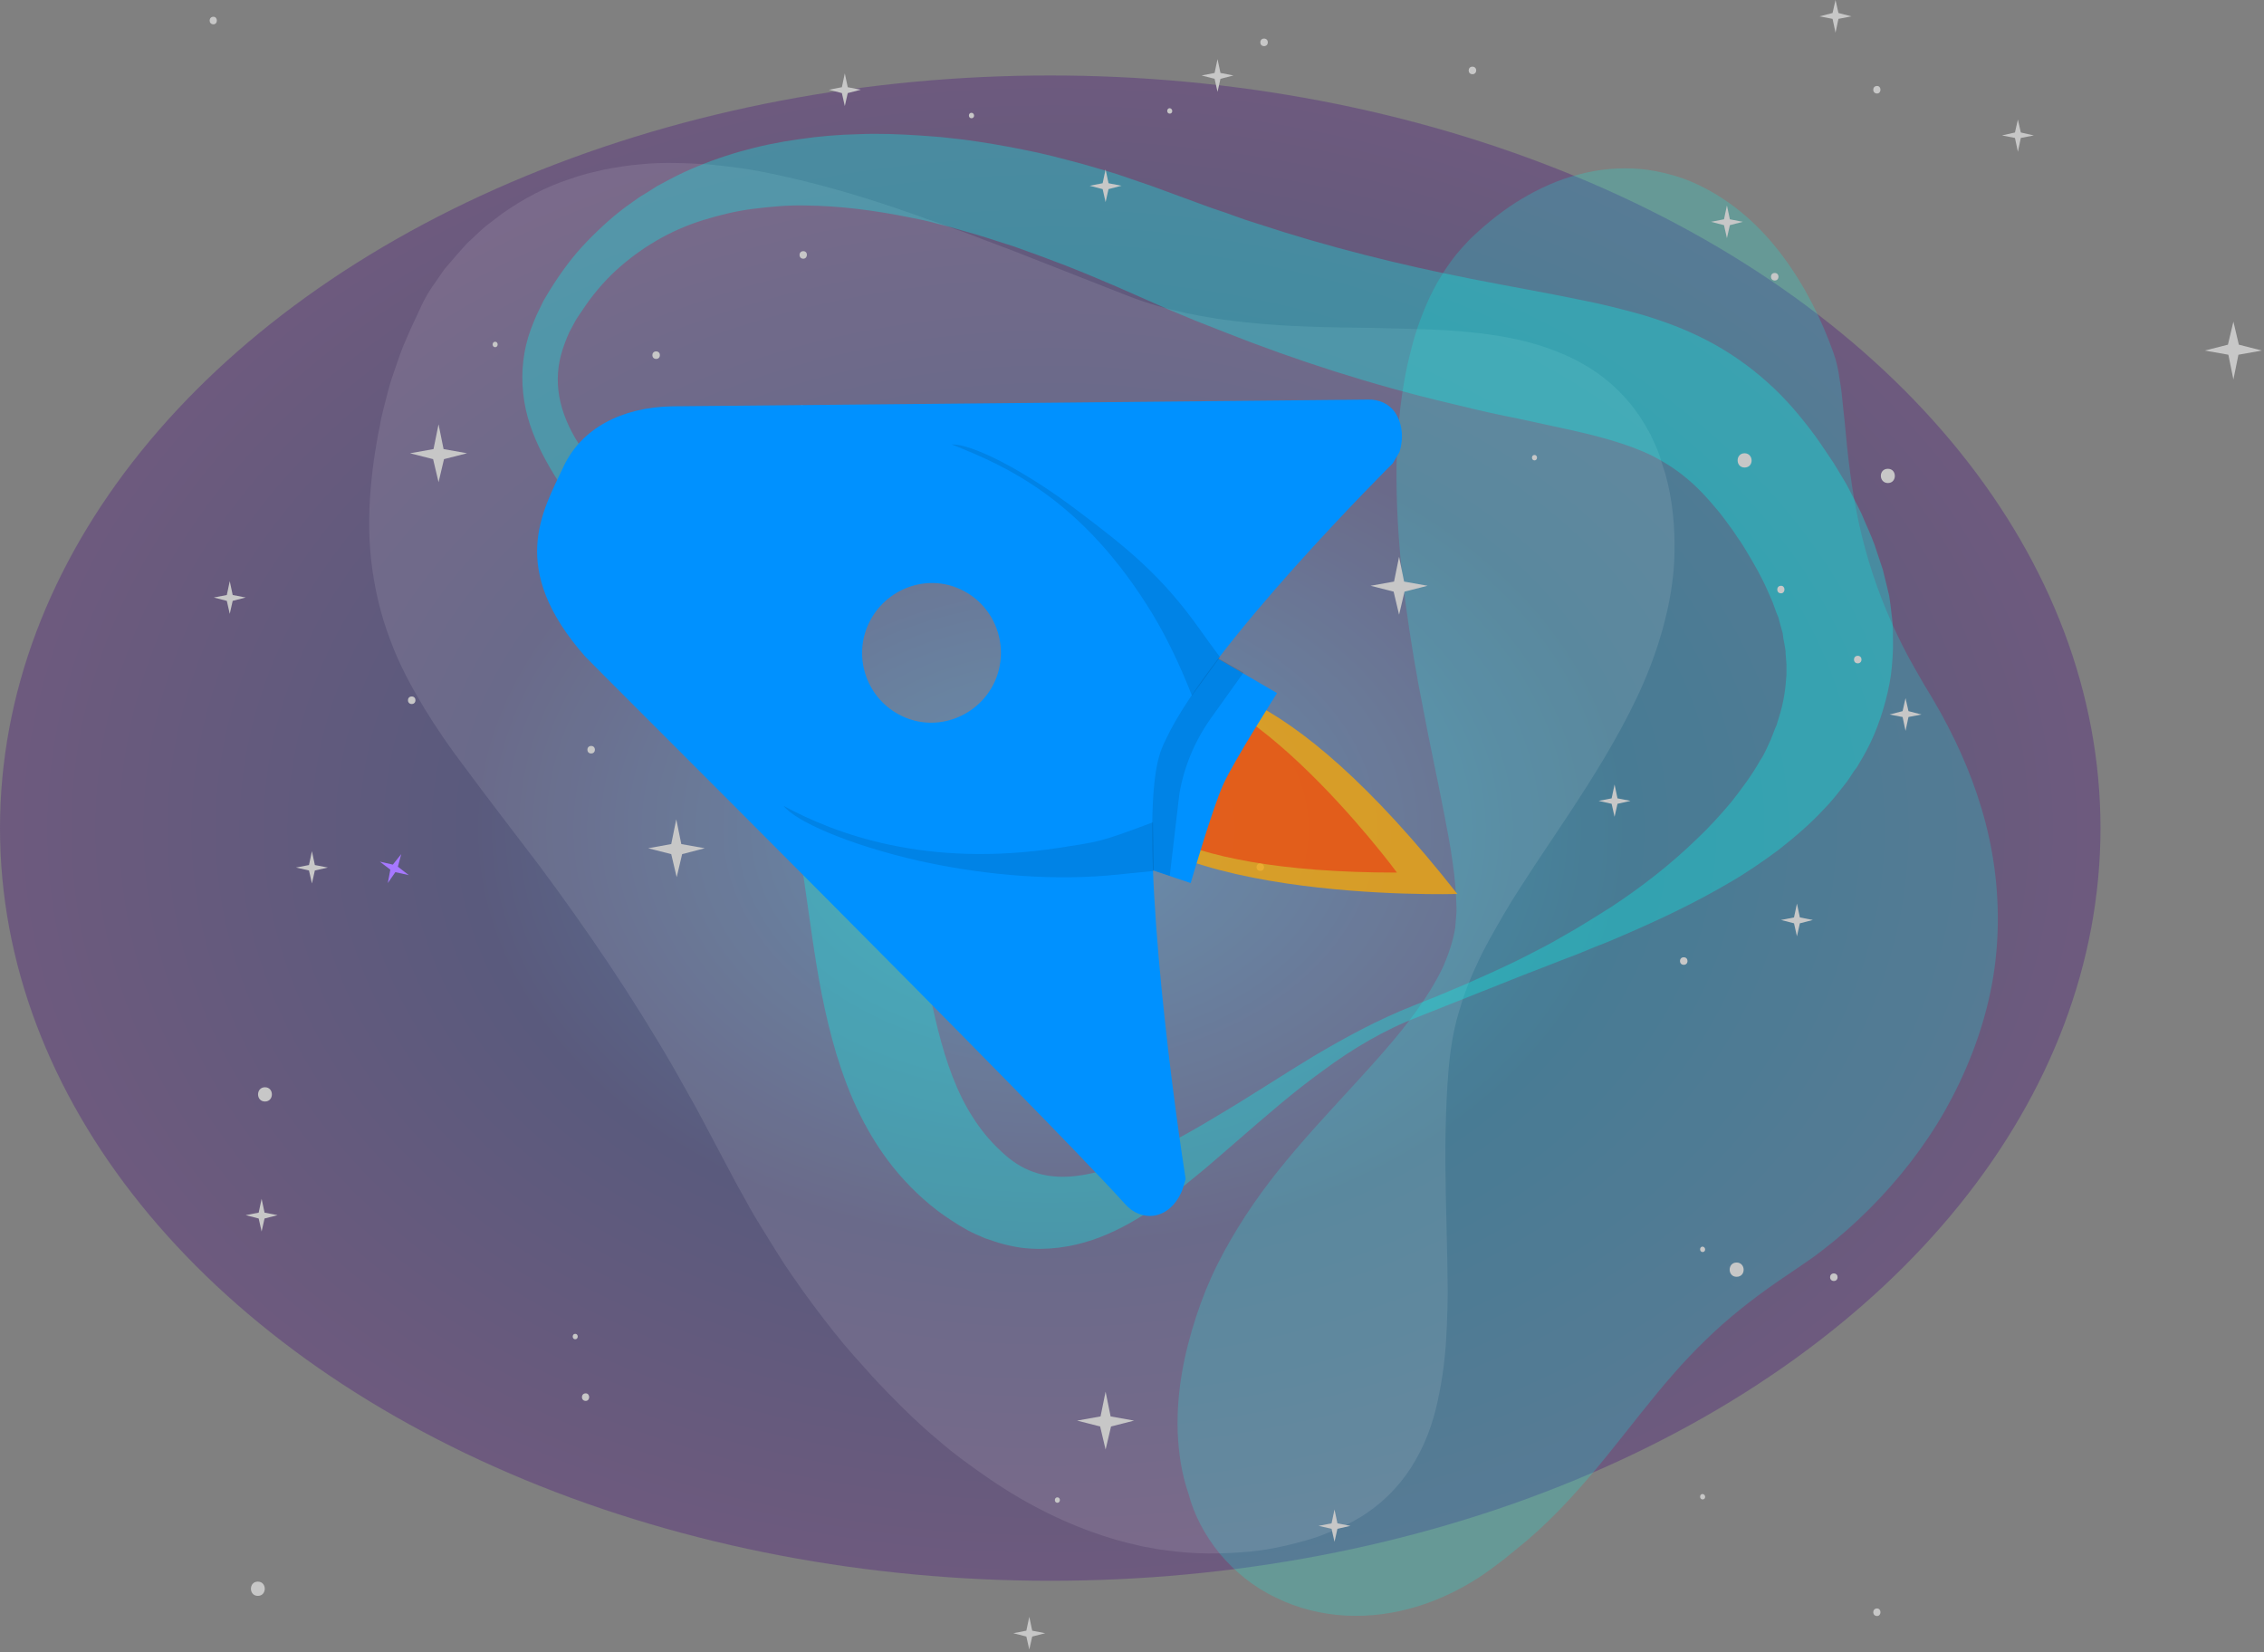
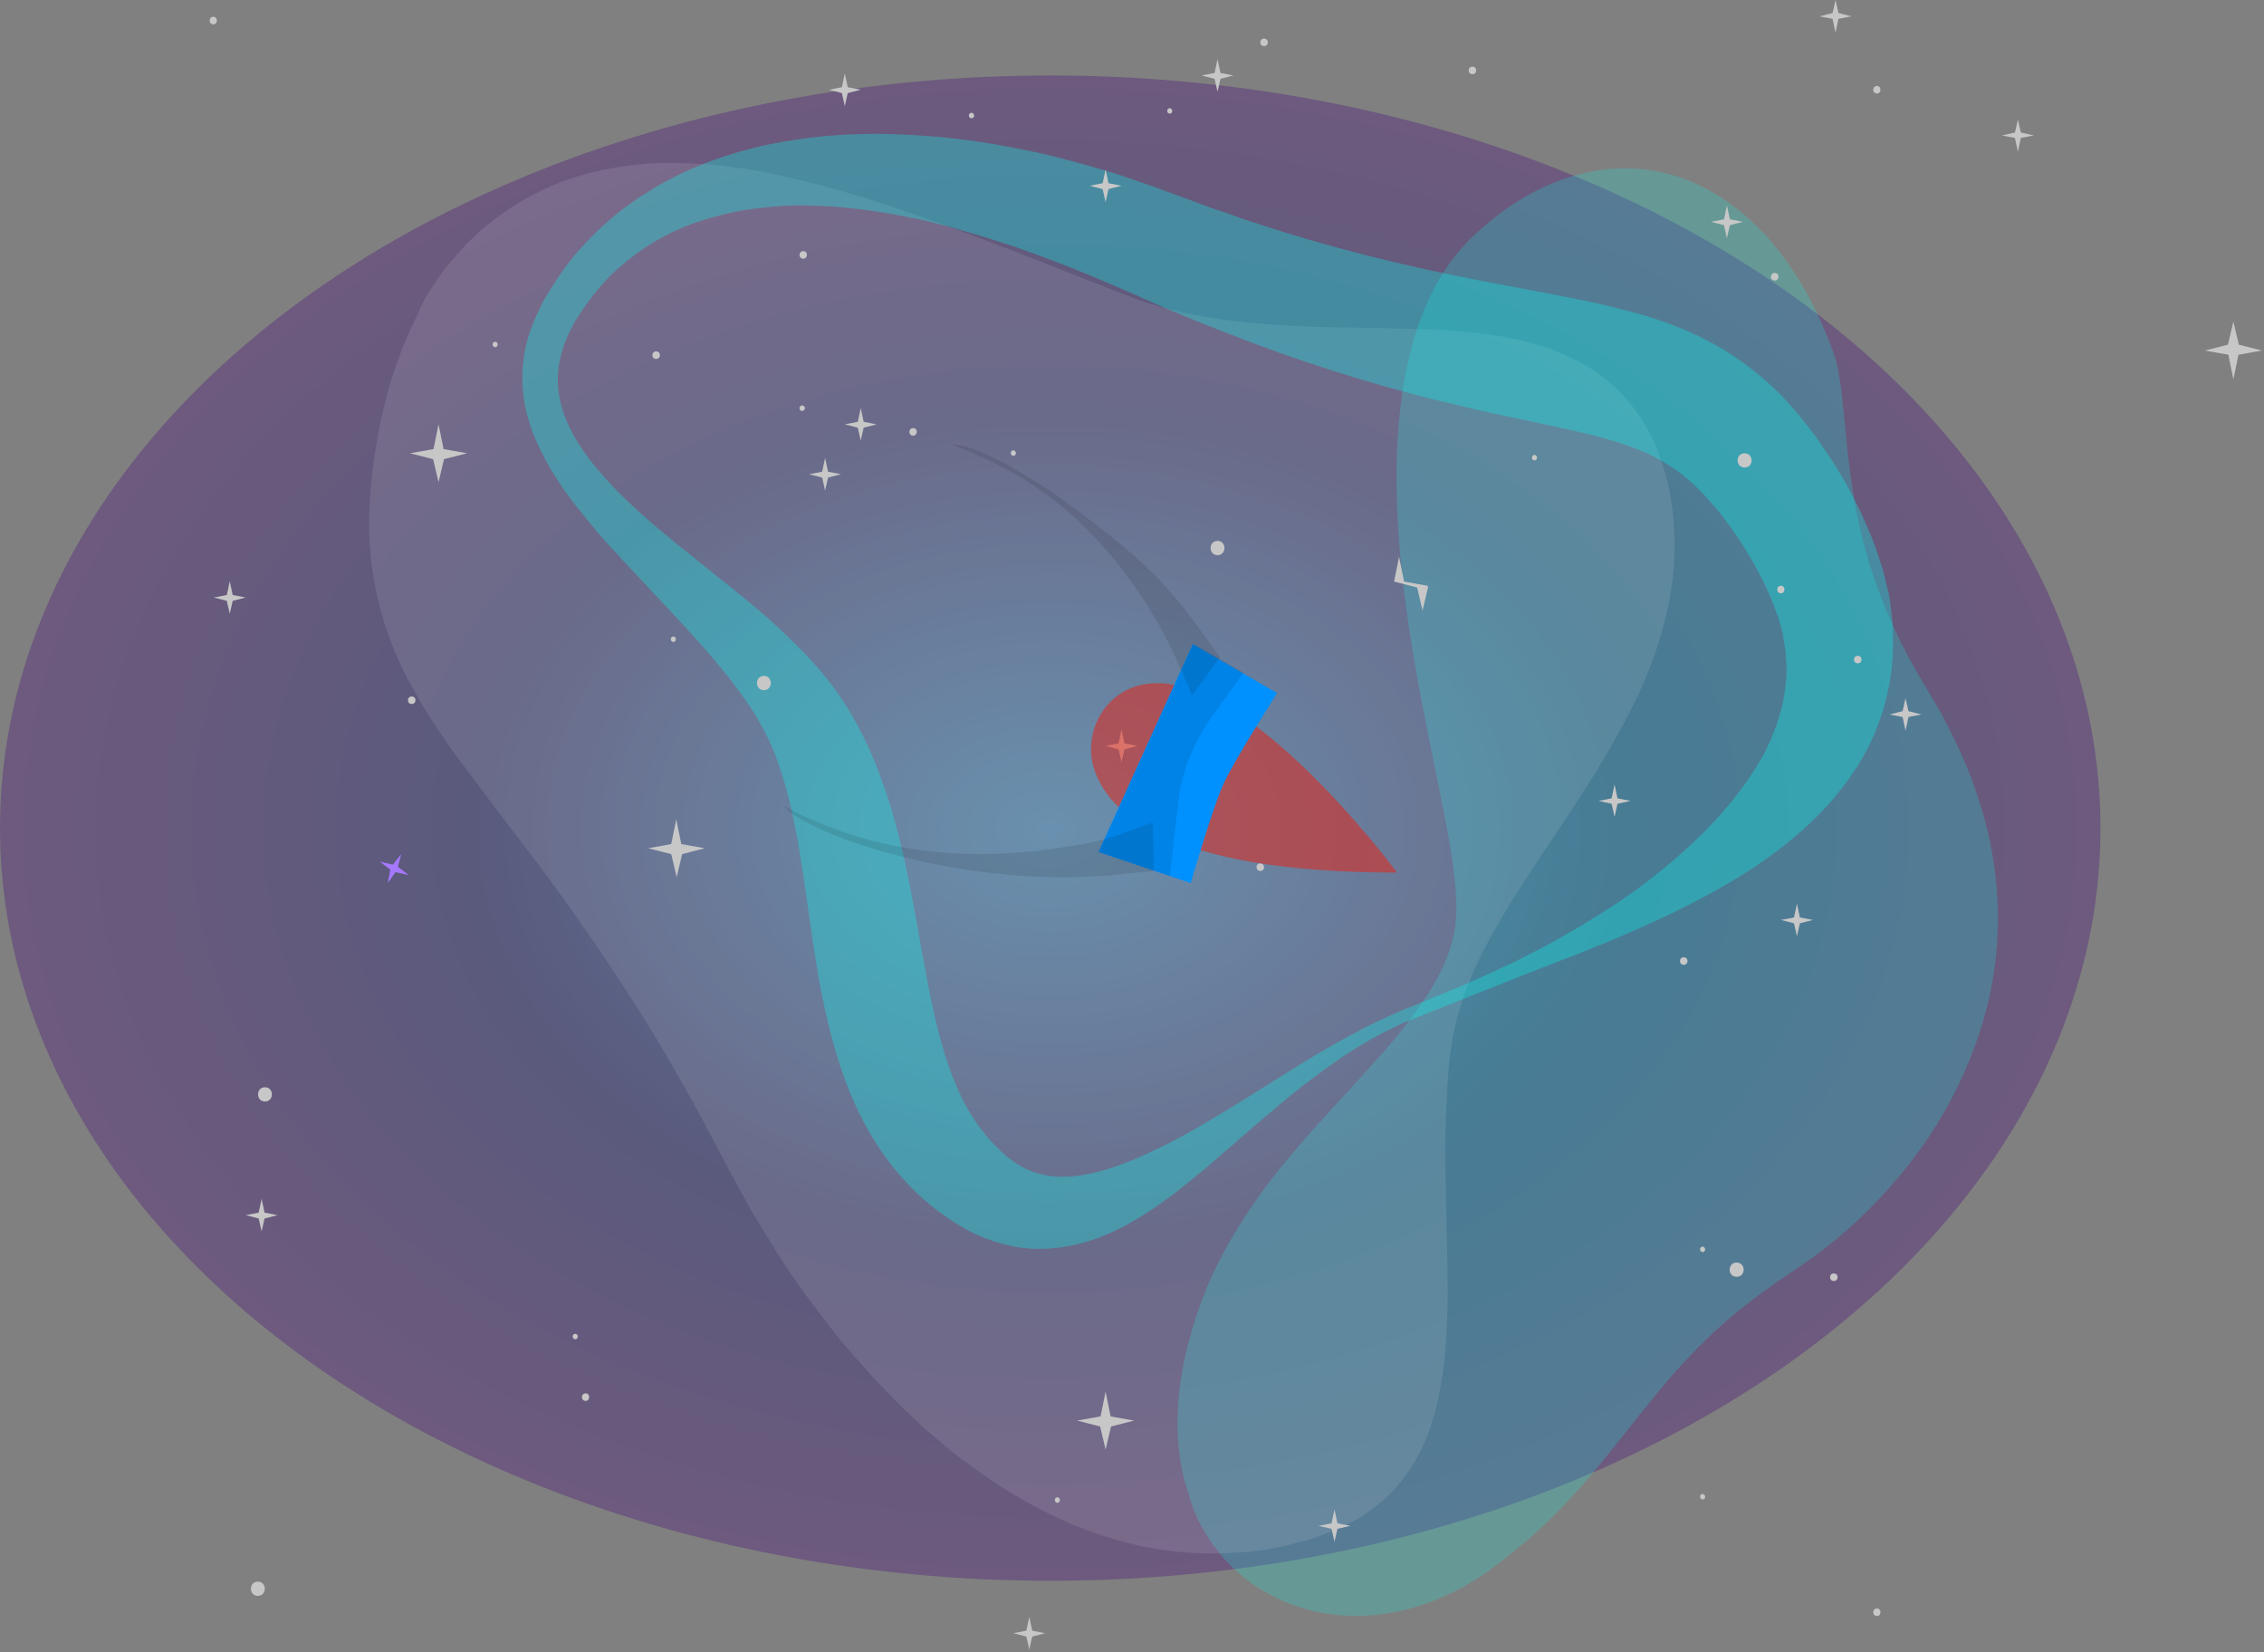
<svg xmlns="http://www.w3.org/2000/svg" version="1.1" id="Layer_1" x="0px" y="0px" viewBox="0 0 540 394" style="enable-background:new 0 0 540 394;" xml:space="preserve">
  <rect x="0" y="0" width="540" height="394" fill="#808080" stroke="none" />
  <style type="text/css"> .st0{fill:url(#SVGID_1_);fill-opacity:0.3;} .st1{opacity:0.2;fill:#00FFF0;enable-background:new ;} .st2{opacity:0.1;fill:#FFFFFF;enable-background:new ;} .st3{opacity:0.3;} .st4{fill:#00FFF0;} .st5{fill:#C7C7C7;} .st6{opacity:0.8;fill:#F2A50C;enable-background:new ;} .st7{opacity:0.5;fill:#EF1F0F;enable-background:new ;} .st8{fill:#0091FF;} .st9{opacity:0.1;enable-background:new ;} .st10{fill:#A678FF;} </style>
  <g>
    <radialGradient id="SVGID_1_" cx="13.944" cy="454.022" r="1" gradientTransform="matrix(250.5 0 0 -179.5 -3242.5 81694.5)" gradientUnits="userSpaceOnUse">
      <stop offset="0" style="stop-color:#0091FF" />
      <stop offset="0.557" style="stop-color:#030377" />
      <stop offset="1" style="stop-color:#43037A" />
    </radialGradient>
    <ellipse class="st0" cx="250.5" cy="197.5" rx="250.5" ry="179.5" />
    <path class="st1" d="M290.9,370.5c3.6,4.3,8.1,8,13.4,10.5c5.2,2.6,11,4,16.7,4.3c5.8,0.3,11.5-0.5,16.8-2.1 c5.3-1.6,10.3-4,14.8-6.9c1.1-0.7,2.2-1.5,3.3-2.3l2.8-2.1c1.8-1.5,3.7-3,5.5-4.5c3.6-3.1,7-6.4,10.2-9.9c6.4-6.9,11.8-14,17-20.5 c5.1-6.4,10-12.2,15.3-17.3c5.3-5.2,11-9.7,17.2-14l5-3.4c2.1-1.4,4.1-2.8,6-4.3c3.9-3,7.5-6.2,11-9.7c6.9-6.9,13.1-14.8,18-23.4 c4.9-8.7,8.7-18.2,10.8-28.1c2.1-9.9,2.3-20.1,1-29.8c-1.3-9.7-4.2-18.9-8-27.4c-1.9-4.2-4-8.3-6.3-12.2c-1.2-2.1-2.2-3.6-3.2-5.4 c-1-1.7-2-3.5-3-5.3c-3.8-7.1-7-14.7-9.4-22.6c-1.2-4-2.2-8-3-12.1c-0.8-4.1-1.4-8.2-1.9-12.4c-0.5-4.2-0.8-8.4-1.3-12.6 c-0.2-2.1-0.4-4.3-0.8-6.4c-0.3-2.2-0.7-4.3-1.5-6.5c-2.9-8.1-6.8-15.9-12-22.9c-5.2-7-11.9-13.2-20.4-17.2c-2.1-1-4.3-1.8-6.6-2.4 c-2.3-0.6-4.7-1.1-7.1-1.3c-4.8-0.4-9.8,0-14.6,1.3c-4.8,1.2-9.4,3.3-13.6,5.8c-4.2,2.5-8.1,5.6-11.6,8.9c-0.4,0.4-0.9,0.8-1.3,1.3 l-1.4,1.5c-0.9,1-1.8,2.1-2.6,3.2c-1.6,2.2-3,4.5-4.2,6.8c-1.2,2.3-2.2,4.7-3.1,7.1c-0.9,2.4-1.6,4.7-2.2,7.1 c-2.5,9.5-3.3,18.8-3.5,27.8c-0.2,18.1,2.2,35.3,5.2,52c0.8,4.2,1.6,8.3,2.4,12.4l2.5,12.2c0.8,4,1.6,8,2.3,11.9 c0.7,3.9,1.3,7.8,1.6,11.5c0.2,1.8,0.2,3.6,0.3,5.3c0,0.8,0,1.6-0.1,2.4c-0.1,0.8-0.1,1.6-0.2,2.4c-0.5,3.2-1.6,6.5-3.1,9.8 c-3.2,6.6-8.2,13.2-13.6,19.4c-10.9,12.6-23.6,24.6-33.3,39.5c-2.4,3.7-4.7,7.6-6.7,11.6c-2,4-3.7,8.2-5.1,12.5 c-2.8,8.6-4.7,17.7-4.4,27.5c0.2,4.9,0.9,9.9,2.6,14.8C284.8,361.3,287.4,366.2,290.9,370.5L290.9,370.5z" />
    <path class="st2" d="M311.4,367.4c1.2-0.4,2.5-0.7,3.7-1.2l3.8-1.5c2.5-1.1,5-2.4,7.3-4c4.7-3.2,8.7-7.6,11.5-12.6 c2.9-5,4.6-10.5,5.6-15.9c1.1-5.4,1.6-10.8,1.8-16.1c0.1-2.7,0.2-5.3,0.2-7.9l-0.1-7.9c-0.2-10.4-0.6-20.6-0.4-30.6 c0.1-4.9,0.3-9.8,0.7-14.5c0.4-4.7,1.1-9.2,2.3-13.3c1.1-3.9,2.6-8,4.5-12c1.8-4,4.1-7.9,6.4-11.9l1.8-3l1.9-3c1.3-2,2.6-4,3.9-6 l8.2-12.3c5.5-8.4,11.2-17.4,16-27.5c2.4-5.1,4.5-10.5,6.1-16.3c1.6-5.8,2.7-11.9,2.8-18.2c0.1-6.3-0.5-12.7-2.2-18.7 c-0.5-1.6-1-3.2-1.5-4.7c-0.6-1.6-1.3-3.1-2-4.6c-0.8-1.5-1.7-3-2.6-4.4c-1-1.4-2-2.8-3.1-4c-4.4-5.1-9.9-8.6-15.3-10.9 c-5.4-2.3-10.8-3.6-16-4.4c-5.2-0.8-10.3-1.2-15.3-1.4c-5-0.2-10-0.3-14.9-0.4c-9.8-0.1-19.6-0.3-29.2-1.3 c-9.6-1-19.2-2.8-28.2-6.3l-27.5-10.8l-6.9-2.6c-2.3-0.9-4.6-1.8-7-2.6c-2.3-0.9-4.7-1.7-7-2.5c-2.3-0.9-4.7-1.6-7.1-2.5 c-9.5-3.2-19.2-6-29.2-8.1c-5-1.1-10.2-1.8-15.5-2.3c-5.3-0.3-10.7-0.6-16.2,0c-2.8,0.2-5.6,0.7-8.4,1.2c-1.4,0.3-2.8,0.7-4.2,1 c-0.7,0.2-1.4,0.4-2.1,0.6l-2.1,0.7c-5.6,1.8-11.1,4.7-16.2,8.3c-1.2,0.9-2.5,1.9-3.8,2.9c-1.2,1-2.3,2.1-3.5,3.2 c-0.6,0.5-1.2,1.1-1.7,1.7l-1.6,1.8c-1,1.2-2.1,2.4-3.1,3.6l-2.7,3.9c-0.4,0.6-0.9,1.3-1.3,2l-1.1,2L99,76.2 c-0.7,1.4-1.3,2.8-1.9,4.2c-1.3,2.8-2.2,5.6-3.2,8.5L93.2,91l-0.6,2.1l-1.1,4.3c-0.4,1.5-0.7,2.8-0.9,4.2c-0.3,1.4-0.6,2.8-0.8,4.2 c-0.5,2.9-0.9,5.7-1.2,8.8c-0.6,5.9-0.8,12.2-0.1,18.7c0.7,6.5,2.2,13.1,4.5,19.1c2.2,6.1,5.2,11.5,8.2,16.5 c3,4.9,6.1,9.4,9.3,13.6c6.2,8.4,12.2,16.1,18.1,23.9c11.6,15.6,22.4,31.5,32.2,48.5l1.8,3.2l1.8,3.2c1.2,2.1,2.4,4.3,3.5,6.4 l7.1,13.4c1.2,2.3,2.6,4.6,3.8,6.9c1.3,2.3,2.7,4.5,4.1,6.8c1.4,2.3,2.8,4.5,4.2,6.7c1.5,2.2,3,4.4,4.5,6.5 c3.1,4.3,6.3,8.5,9.7,12.6l2.6,3l2.7,3c1.7,2,3.6,3.9,5.4,5.8c3.7,3.8,7.5,7.5,11.6,10.9c4,3.5,8.3,6.6,12.7,9.6 c8.8,6,18.4,10.8,28.5,13.9c2.5,0.8,5.1,1.4,7.7,2l3.9,0.7c1.3,0.2,2.6,0.3,3.9,0.5c5.2,0.6,10.5,0.6,15.8,0.2 C301.3,369.9,306.4,368.8,311.4,367.4z" />
    <g class="st3">
      <path class="st4" d="M338.3,242.5c-8.1,3.1-15.7,7.6-22.7,12.8c-7.1,5.1-13.7,10.9-20.4,16.7c-3.4,2.9-6.7,5.9-10.2,8.7 c-3.5,2.9-7.1,5.7-11.1,8.3c-4,2.6-8.3,5-13.3,6.7c-5,1.7-10.8,2.6-16.8,1.9c-1.5-0.2-3-0.5-4.5-0.9c-1.5-0.4-2.9-0.9-4.4-1.4 c-1.4-0.6-2.8-1.2-4.1-1.9c-1.3-0.7-2.6-1.5-3.8-2.3c-4.7-3-9-6.9-12.7-11.2c-3.7-4.3-6.7-9.1-9.1-13.9c-2.4-4.8-4.2-9.7-5.7-14.6 c-2.9-9.7-4.5-19.1-5.8-28.1l-1.9-13.2c-0.3-2.2-0.7-4.3-1-6.4l-0.5-3.1l-0.6-3.1c-0.8-4.1-1.7-8.1-2.9-11.8 c-1.1-3.8-2.5-7.5-4.2-10.8c-1.7-3.4-3.9-6.9-6.5-10.3c-2.5-3.4-5.3-6.8-8.3-10.2c-5.9-6.7-12.3-13.3-18.7-20.2l-4.8-5.2 c-1.6-1.8-3.1-3.6-4.6-5.5c-3.1-3.7-6-7.6-8.5-11.9c-2.5-4.3-4.7-9-5.8-14c-1.1-5.1-1.1-10.4,0.1-15.4c0.6-2.5,1.5-4.8,2.5-7.1 l1.6-3.3c0.6-1.1,1.2-2,1.8-3c2.5-4,5.3-7.8,8.6-11.2c3.3-3.4,6.8-6.6,10.7-9.3c1-0.7,1.9-1.4,3-2l3-1.9c2.1-1.1,4.2-2.3,6.4-3.3 c8.7-4,18-6.6,27.5-7.9c4.7-0.7,9.5-1.1,14.3-1.2c4.8-0.2,9.6,0,14.3,0.3c2.4,0.2,4.8,0.3,7.1,0.6l3.6,0.4l3.5,0.5 c4.7,0.7,9.4,1.6,14.1,2.6c2.3,0.5,4.6,1.1,6.9,1.7c2.3,0.6,4.6,1.2,6.9,1.9c2.3,0.7,4.6,1.3,6.8,2.1c2.2,0.8,4.5,1.5,6.7,2.3 l12.8,4.7c2.1,0.8,4.2,1.4,6.3,2.2l3.1,1.1l3.1,1c16.7,5.5,33.6,9.7,50.8,13.1c8.6,1.7,17.3,3.2,26.5,5.1 c4.6,0.9,9.4,2.1,14.4,3.5c5,1.5,10.2,3.4,15.4,6.1c5.2,2.7,10.2,6.2,14.5,10.1c4.4,3.9,8,8.3,11.2,12.6c1.6,2.2,3,4.4,4.5,6.6 c0.7,1.1,1.3,2.2,2,3.3c0.7,1.1,1.3,2.2,1.9,3.4l1.8,3.5l0.9,1.8l0.8,1.9c1.1,2.5,2.2,4.9,3,7.6c0.4,1.3,0.9,2.6,1.3,3.9l1,4.1 l0.5,2.1c0.1,0.7,0.2,1.4,0.3,2.1l0.5,4.2c0.1,1.4,0.1,2.9,0.1,4.3l0,2.1c0,0.7-0.1,1.4-0.1,2.1c-0.1,1.4-0.2,2.8-0.4,4.2 c-0.2,1.4-0.5,2.8-0.8,4.2c-1.3,5.5-3.2,10.7-5.9,15.3l-1,1.7c-0.3,0.6-0.7,1.1-1.1,1.6c-0.7,1.1-1.4,2.2-2.2,3.2 c-1.6,2-3.1,4-4.9,5.8c-3.4,3.7-7.1,6.8-10.9,9.8c-3.8,2.8-7.7,5.5-11.7,7.8c-8,4.7-16.2,8.6-24.5,12.2c-2.1,0.9-4.1,1.8-6.2,2.6 c-2.1,0.8-4.1,1.7-6.2,2.5c-2.1,0.8-4.2,1.6-6.2,2.4l-6.2,2.4L338.3,242.5L338.3,242.5z M337.2,239.8c8.2-3.2,16.3-6.7,24.2-10.5 l3-1.5l2.9-1.5c2-1,3.9-2.1,5.8-3.2c3.8-2.1,7.5-4.5,11.2-6.8c7.3-4.8,14.1-10.1,20.2-16c3.1-2.9,5.9-6,8.5-9.1 c2.5-3.2,4.9-6.4,6.8-9.8c1.1-1.6,1.8-3.4,2.6-5.1l1-2.6c0.2-0.4,0.4-0.8,0.5-1.3l0.4-1.3c1.1-3.4,1.6-6.8,1.8-10.2 c0-0.8,0-1.7,0-2.5l-0.2-2.5c0-0.4,0-0.8-0.1-1.2l-0.2-1.2c-0.2-0.8-0.3-1.6-0.4-2.5l-0.7-2.5c-0.1-0.4-0.2-0.8-0.3-1.2l-0.5-1.2 l-0.9-2.5l-1.1-2.5c-1.4-3.3-3.3-6.6-5.3-9.9c-0.5-0.8-1-1.7-1.6-2.5c-0.6-0.8-1.1-1.7-1.7-2.5c-1.2-1.6-2.3-3.2-3.5-4.6 c-2.4-2.9-4.8-5.5-7.4-7.6c-2.5-2.1-5.2-3.8-8.1-5.3c-5.9-2.9-13.5-4.9-22-6.7c-4.2-0.9-8.6-1.9-13.1-2.8c-4.5-0.9-9-2-13.5-3.1 c-18.2-4.3-36.3-10.1-53.7-17l-3.3-1.3l-3.3-1.3c-2.2-0.9-4.3-1.8-6.5-2.7l-12.5-5.5c-4-1.7-8-3.4-12.1-5l-6.1-2.3 c-2-0.7-4.1-1.5-6.1-2.2c-4.1-1.3-8.2-2.7-12.3-3.8l-3.1-0.9l-3.1-0.8c-2.1-0.6-4.1-1-6.2-1.4c-8.3-1.7-16.7-2.8-25.1-2.9 c-4.2-0.1-8.3,0.3-12.4,0.8c-4.1,0.5-8.1,1.5-12,2.7c-7.8,2.4-14.9,6.6-20.9,12.1c-3,2.8-5.6,5.9-7.9,9.4 c-0.6,0.9-1.2,1.7-1.7,2.6l-1.4,2.6c-0.8,1.8-1.5,3.6-2,5.5c-1,3.7-1,7.6-0.1,11.3c0.9,3.8,2.7,7.5,5.1,11 c2.3,3.5,5.2,6.7,8.2,9.9c3.1,3.1,6.4,6.1,9.8,9c6.9,5.8,14.2,11.4,21.5,17.4c3.7,3,7.3,6.2,10.8,9.7c3.6,3.5,7,7.2,10.2,11.6 c6.4,8.9,10.3,18.6,13.2,28c5.6,18.9,7.2,37.1,11.2,52.9c2,7.9,4.5,15,8.3,20.9c1.9,3,4.1,5.7,6.7,8.1c2.4,2.3,4.9,4,7.8,5 c2.8,1,6.1,1.4,9.8,1c3.6-0.4,7.5-1.4,11.4-2.9c3.9-1.4,7.7-3.3,11.6-5.2c3.8-2,7.6-4.2,11.4-6.5c7.6-4.5,15-9.4,22.6-14 C320.9,247.4,328.8,243.1,337.2,239.8L337.2,239.8z" />
    </g>
    <path class="st5" d="M111.4,108.1l-5.6-1l-1.2-5.9l-1.2,5.9l-5.6,1l5.5,1.4l1.3,5.5l1.3-5.5L111.4,108.1z" />
-     <path class="st5" d="M340.5,139.7l-5.6-1l-1.2-5.9l-1.2,5.9l-5.6,1l5.5,1.4l1.3,5.5l1.3-5.5L340.5,139.7z" />
+     <path class="st5" d="M340.5,139.7l-5.6-1l-1.2-5.9l-1.2,5.9l5.5,1.4l1.3,5.5l1.3-5.5L340.5,139.7z" />
    <path class="st5" d="M525.9,83.6l5.6,1l1.2,5.9l1.2-5.9l5.6-1l-5.5-1.4l-1.3-5.5l-1.3,5.5L525.9,83.6z" />
    <path class="st5" d="M168.1,202.3l-5.6-1l-1.2-5.9l-1.2,5.9l-5.5,1l5.5,1.4l1.3,5.5l1.3-5.5L168.1,202.3z" />
    <path class="st5" d="M58.6,142.5l-3.1-0.6l-0.7-3.3l-0.7,3.3l-3.1,0.6l3.1,0.8l0.7,3.1l0.7-3.1L58.6,142.5z" />
    <path class="st5" d="M294.2,18l-3.1-0.6l-0.7-3.3l-0.7,3.3l-3.1,0.6l3.1,0.8l0.7,3.1l0.7-3.1L294.2,18z" />
    <path class="st5" d="M66.2,289.8l-3.1-0.6l-0.7-3.3l-0.7,3.3l-3.1,0.6l3.1,0.8l0.7,3.1l0.7-3.1L66.2,289.8z" />
    <path class="st5" d="M432.4,219.4l-3.1-0.6l-0.7-3.3l-0.7,3.3l-3.1,0.6l3.1,0.8l0.7,3.1l0.7-3.1L432.4,219.4z" />
    <path class="st5" d="M434,3.9l3.1,0.6l0.7,3.3l0.7-3.3l3.1-0.6l-3.1-0.8L437.8,0l-0.7,3.1L434,3.9z" />
    <path class="st5" d="M415.7,52.9l-3.1-0.6l-0.7-3.3l-0.7,3.3l-3.1,0.6l3.1,0.8l0.7,3.1l0.7-3.1L415.7,52.9z" />
    <path class="st5" d="M450.7,170.4l3.1,0.6l0.7,3.3l0.7-3.3l3.1-0.6l-3.1-0.8l-0.7-3.1l-0.7,3.1L450.7,170.4z" />
-     <path class="st5" d="M78.2,206.9l-3.1-0.6l-0.7-3.3l-0.7,3.3l-3.1,0.6l3.1,0.7l0.7,3.1l0.7-3.1L78.2,206.9z" />
    <path class="st5" d="M209.1,101.2l-3.1-0.6l-0.7-3.3l-0.7,3.3l-3.1,0.6l3.1,0.8l0.7,3.1l0.7-3.1L209.1,101.2z" />
    <path class="st5" d="M322.1,363.9l-3.1-0.6l-0.7-3.3l-0.7,3.3l-3.1,0.6l3.1,0.7l0.7,3.1l0.7-3.1L322.1,363.9z" />
    <path class="st5" d="M200.6,113.1l-3.1-0.6l-0.7-3.3l-0.7,3.3l-3.1,0.6l3.1,0.8l0.7,3.1l0.7-3.1L200.6,113.1z" />
    <path class="st5" d="M301.5,11c-1.2,0-1.2-1.8,0-1.8C302.7,9.2,302.7,11,301.5,11z" />
-     <path class="st5" d="M141,179.7c-1.2,0-1.2-1.8,0-1.8C142.2,177.9,142.2,179.7,141,179.7z" />
    <path class="st5" d="M217.8,103.9c-1.2,0-1.2-1.8,0-1.8S218.9,103.9,217.8,103.9z" />
    <path class="st5" d="M351.2,17.7c-1.2,0-1.2-1.8,0-1.8C352.4,15.9,352.4,17.7,351.2,17.7z" />
    <path class="st5" d="M50.9,5.8c-1.2,0-1.2-1.8,0-1.8C52,4,52,5.8,50.9,5.8z" />
    <path class="st5" d="M98.2,167.9c-1.2,0-1.2-1.8,0-1.8S99.4,167.9,98.2,167.9z" />
    <path class="st5" d="M279,27.1c-0.8,0-0.8-1.3,0-1.3C279.8,25.9,279.8,27.1,279,27.1z" />
    <path class="st5" d="M406.1,357.6c-0.8,0-0.8-1.3,0-1.3C406.9,356.4,406.9,357.6,406.1,357.6z" />
    <path class="st5" d="M160.6,153.1c-0.8,0-0.8-1.3,0-1.3C161.4,151.8,161.4,153.1,160.6,153.1z" />
    <path class="st5" d="M191.3,98c-0.8,0-0.8-1.3,0-1.3C192.2,96.7,192.2,98,191.3,98z" />
    <path class="st5" d="M241.7,108.7c-0.8,0-0.8-1.3,0-1.3C242.5,107.5,242.5,108.7,241.7,108.7z" />
    <path class="st5" d="M182.2,164.6c-2.2,0-2.2-3.4,0-3.4C184.4,161.2,184.4,164.6,182.2,164.6z" />
    <path class="st5" d="M270.5,338.8l-5.6-1l-1.2-5.9l-1.2,5.9l-5.6,1l5.5,1.4l1.3,5.5l1.3-5.5L270.5,338.8z" />
    <path class="st5" d="M249.3,389.5l-3.1-0.6l-0.7-3.3l-0.7,3.3l-3.1,0.6l3.1,0.8l0.7,3.1l0.7-3.1L249.3,389.5z" />
    <path class="st5" d="M437.4,305.5c-1.2,0-1.2-1.8,0-1.8S438.6,305.5,437.4,305.5z" />
    <path class="st5" d="M423.3,66.9c-1.2,0-1.2-1.8,0-1.8C424.5,65.1,424.5,66.9,423.3,66.9z" />
    <path class="st5" d="M443.1,156.4c1.2,0,1.2,1.8,0,1.8S441.9,156.4,443.1,156.4z" />
    <path class="st5" d="M447.7,22.3c-1.2,0-1.2-1.8,0-1.8C448.8,20.5,448.8,22.3,447.7,22.3z" />
    <path class="st5" d="M401.6,230.1c-1.2,0-1.2-1.8,0-1.8C402.8,228.3,402.8,230.1,401.6,230.1z" />
    <path class="st5" d="M447.7,385.4c-1.2,0-1.2-1.8,0-1.8C448.8,383.6,448.8,385.4,447.7,385.4z" />
    <path class="st5" d="M366,109.8c-0.8,0-0.8-1.3,0-1.3C366.8,108.5,366.8,109.8,366,109.8z" />
    <path class="st5" d="M231.7,28.2c-0.8,0-0.8-1.3,0-1.3S232.6,28.2,231.7,28.2z" />
    <path class="st5" d="M137.2,319.4c-0.8,0-0.8-1.3,0-1.3C138,318.1,138,319.4,137.2,319.4z" />
    <path class="st5" d="M252.2,358.4c-0.8,0-0.8-1.3,0-1.3C253,357.1,253,358.4,252.2,358.4z" />
    <path class="st5" d="M290.4,132.4c-2.2,0-2.2-3.4,0-3.4S292.6,132.4,290.4,132.4z" />
    <path class="st5" d="M63.2,262.7c-2.2,0-2.2-3.4,0-3.4C65.4,259.3,65.4,262.7,63.2,262.7z" />
    <path class="st5" d="M416.1,111.5c-2.2,0-2.2-3.4,0-3.4S418.4,111.5,416.1,111.5z" />
-     <path class="st5" d="M450.3,111.8c2.2,0,2.2,3.4,0,3.4S448,111.8,450.3,111.8z" />
    <path class="st5" d="M271.3,177.9l-3.1-0.6l-0.7-3.3l-0.7,3.3l-3.1,0.6l3.1,0.8l0.7,3.1l0.7-3.1L271.3,177.9z" />
    <path class="st5" d="M205.3,21.4l-3.1-0.6l-0.7-3.3l-0.7,3.3l-3.1,0.6l3.1,0.8l0.7,3.1l0.7-3.1L205.3,21.4z" />
    <path class="st5" d="M191.6,61.7c-1.2,0-1.2-1.8,0-1.8S192.7,61.7,191.6,61.7z" />
    <path class="st5" d="M156.5,85.6c-1.2,0-1.2-1.8,0-1.8C157.7,83.8,157.7,85.6,156.5,85.6z" />
    <path class="st5" d="M267.5,44.3l-3.1-0.6l-0.7-3.3l-0.7,3.3l-3.1,0.6l3.1,0.8l0.7,3.1l0.7-3.1L267.5,44.3z" />
    <path class="st5" d="M139.7,334.1c-1.2,0-1.2-1.8,0-1.8C140.8,332.3,140.8,334.1,139.7,334.1z" />
    <path class="st5" d="M118.1,82.8c-0.8,0-0.8-1.3,0-1.3C118.9,81.5,118.9,82.8,118.1,82.8z" />
    <path class="st5" d="M388.9,191l-3.1-0.6l-0.7-3.3l-0.7,3.3l-3.1,0.6l3.1,0.7l0.7,3.1l0.7-3.1L388.9,191z" />
    <path class="st5" d="M477.5,32.3l3.1,0.6l0.7,3.3l0.7-3.3l3.1-0.6l-3.1-0.7l-0.7-3.1l-0.7,3.1L477.5,32.3z" />
    <path class="st5" d="M424.8,141.5c-1.2,0-1.2-1.8,0-1.8C425.9,139.7,425.9,141.5,424.8,141.5z" />
    <path class="st5" d="M300.6,207.7c-1.2,0-1.2-1.8,0-1.8C301.8,206,301.8,207.7,300.6,207.7z" />
    <path class="st5" d="M406.1,298.6c-0.8,0-0.8-1.3,0-1.3C406.9,297.4,406.9,298.6,406.1,298.6z" />
    <path class="st5" d="M414.2,304.5c-2.2,0-2.2-3.4,0-3.4S416.5,304.5,414.2,304.5z" />
    <path class="st5" d="M61.5,380.6c-2.2,0-2.2-3.4,0-3.4C63.7,377.2,63.7,380.6,61.5,380.6z" />
-     <path class="st6" d="M347.6,213.2c0,0-80,2.4-87.6-27.5c-2.1-8.4,2.3-17.4,10.2-21C282,159.1,306.1,160.5,347.6,213.2L347.6,213.2z " />
    <path class="st7" d="M333.2,208.1c0,0-40.1-54.4-63.9-43.8c-6.7,3-10.3,10.6-8.7,17.8C263.2,192.8,276.7,208.1,333.2,208.1z" />
    <path class="st8" d="M304.6,165.3c0,0-10.2,16-12.8,21.7c-2.6,5.7-7.8,23.6-7.8,23.6l-22-7.4l22.5-49.6L304.6,165.3L304.6,165.3z" />
    <path class="st9" d="M284.6,153.6l12,6.8l-8,11.2c-3.7,5.3-6.2,11.3-7.3,17.7l-2.3,19.6l-16.9-5.7L284.6,153.6L284.6,153.6z" />
-     <path class="st8" d="M326.2,95.3c-7.8,0.1-163.9,1.6-165.8,1.6c-12.3,0.2-21.8,5.4-26,14.4c-5,10.7-13.4,24.2,5.2,45.3 c1.4,1.6,108,107.6,128.7,130.5c1.9,2.2,4.5,3.2,7.1,2.8c2.7-0.5,4.9-2.4,6.3-5.4c0.3-0.6,0.5-1.3,0.7-2l0.4-1.3l-0.2-1.3 c-3.4-21.9-11.2-82.4-6.1-99.6c0.3-1.1,0.8-2.4,1.5-3.8c10.5-22.6,53.8-65.6,54.2-66l1.6-2.7c1.1-3.6,0.6-7-1.1-9.5 C331.3,96.3,328.9,95.2,326.2,95.3L326.2,95.3z M237.2,162.7c-3.9,8.3-13.8,12-22,8.1c-8.3-3.9-11.9-13.8-8-22.1 c3.9-8.3,13.8-12,22-8.1C237.5,144.5,241,154.4,237.2,162.7z" />
    <path class="st9" d="M186.9,192.2c12.2,6.6,33.9,14.9,65.7,10c9.5-1.5,9.4-1.2,22.4-6.1l0.2,11.6c0,0-4.6,0.5-11,1.1 c-15.5,1.3-31.5-0.5-45-3.5C202.5,201.5,189.8,195.9,186.9,192.2L186.9,192.2z" />
    <path class="st9" d="M227,106c12.9,5.1,31.3,13.1,48,40.6c3.3,5.5,6.4,11.9,9.3,19.3l6.7-9.2c0,0-1.2-1.5-4.9-6.7 c-9-12.7-17.4-19.4-28.4-27.7C244.1,111.9,231.6,105.8,227,106z" />
    <path class="st10" d="M92.5,210.6l1.8-2.6l3.2,0.7l-2.6-2l0.8-3l-2,2.5l-3.1-0.7l2.5,1.9L92.5,210.6z" />
  </g>
</svg>